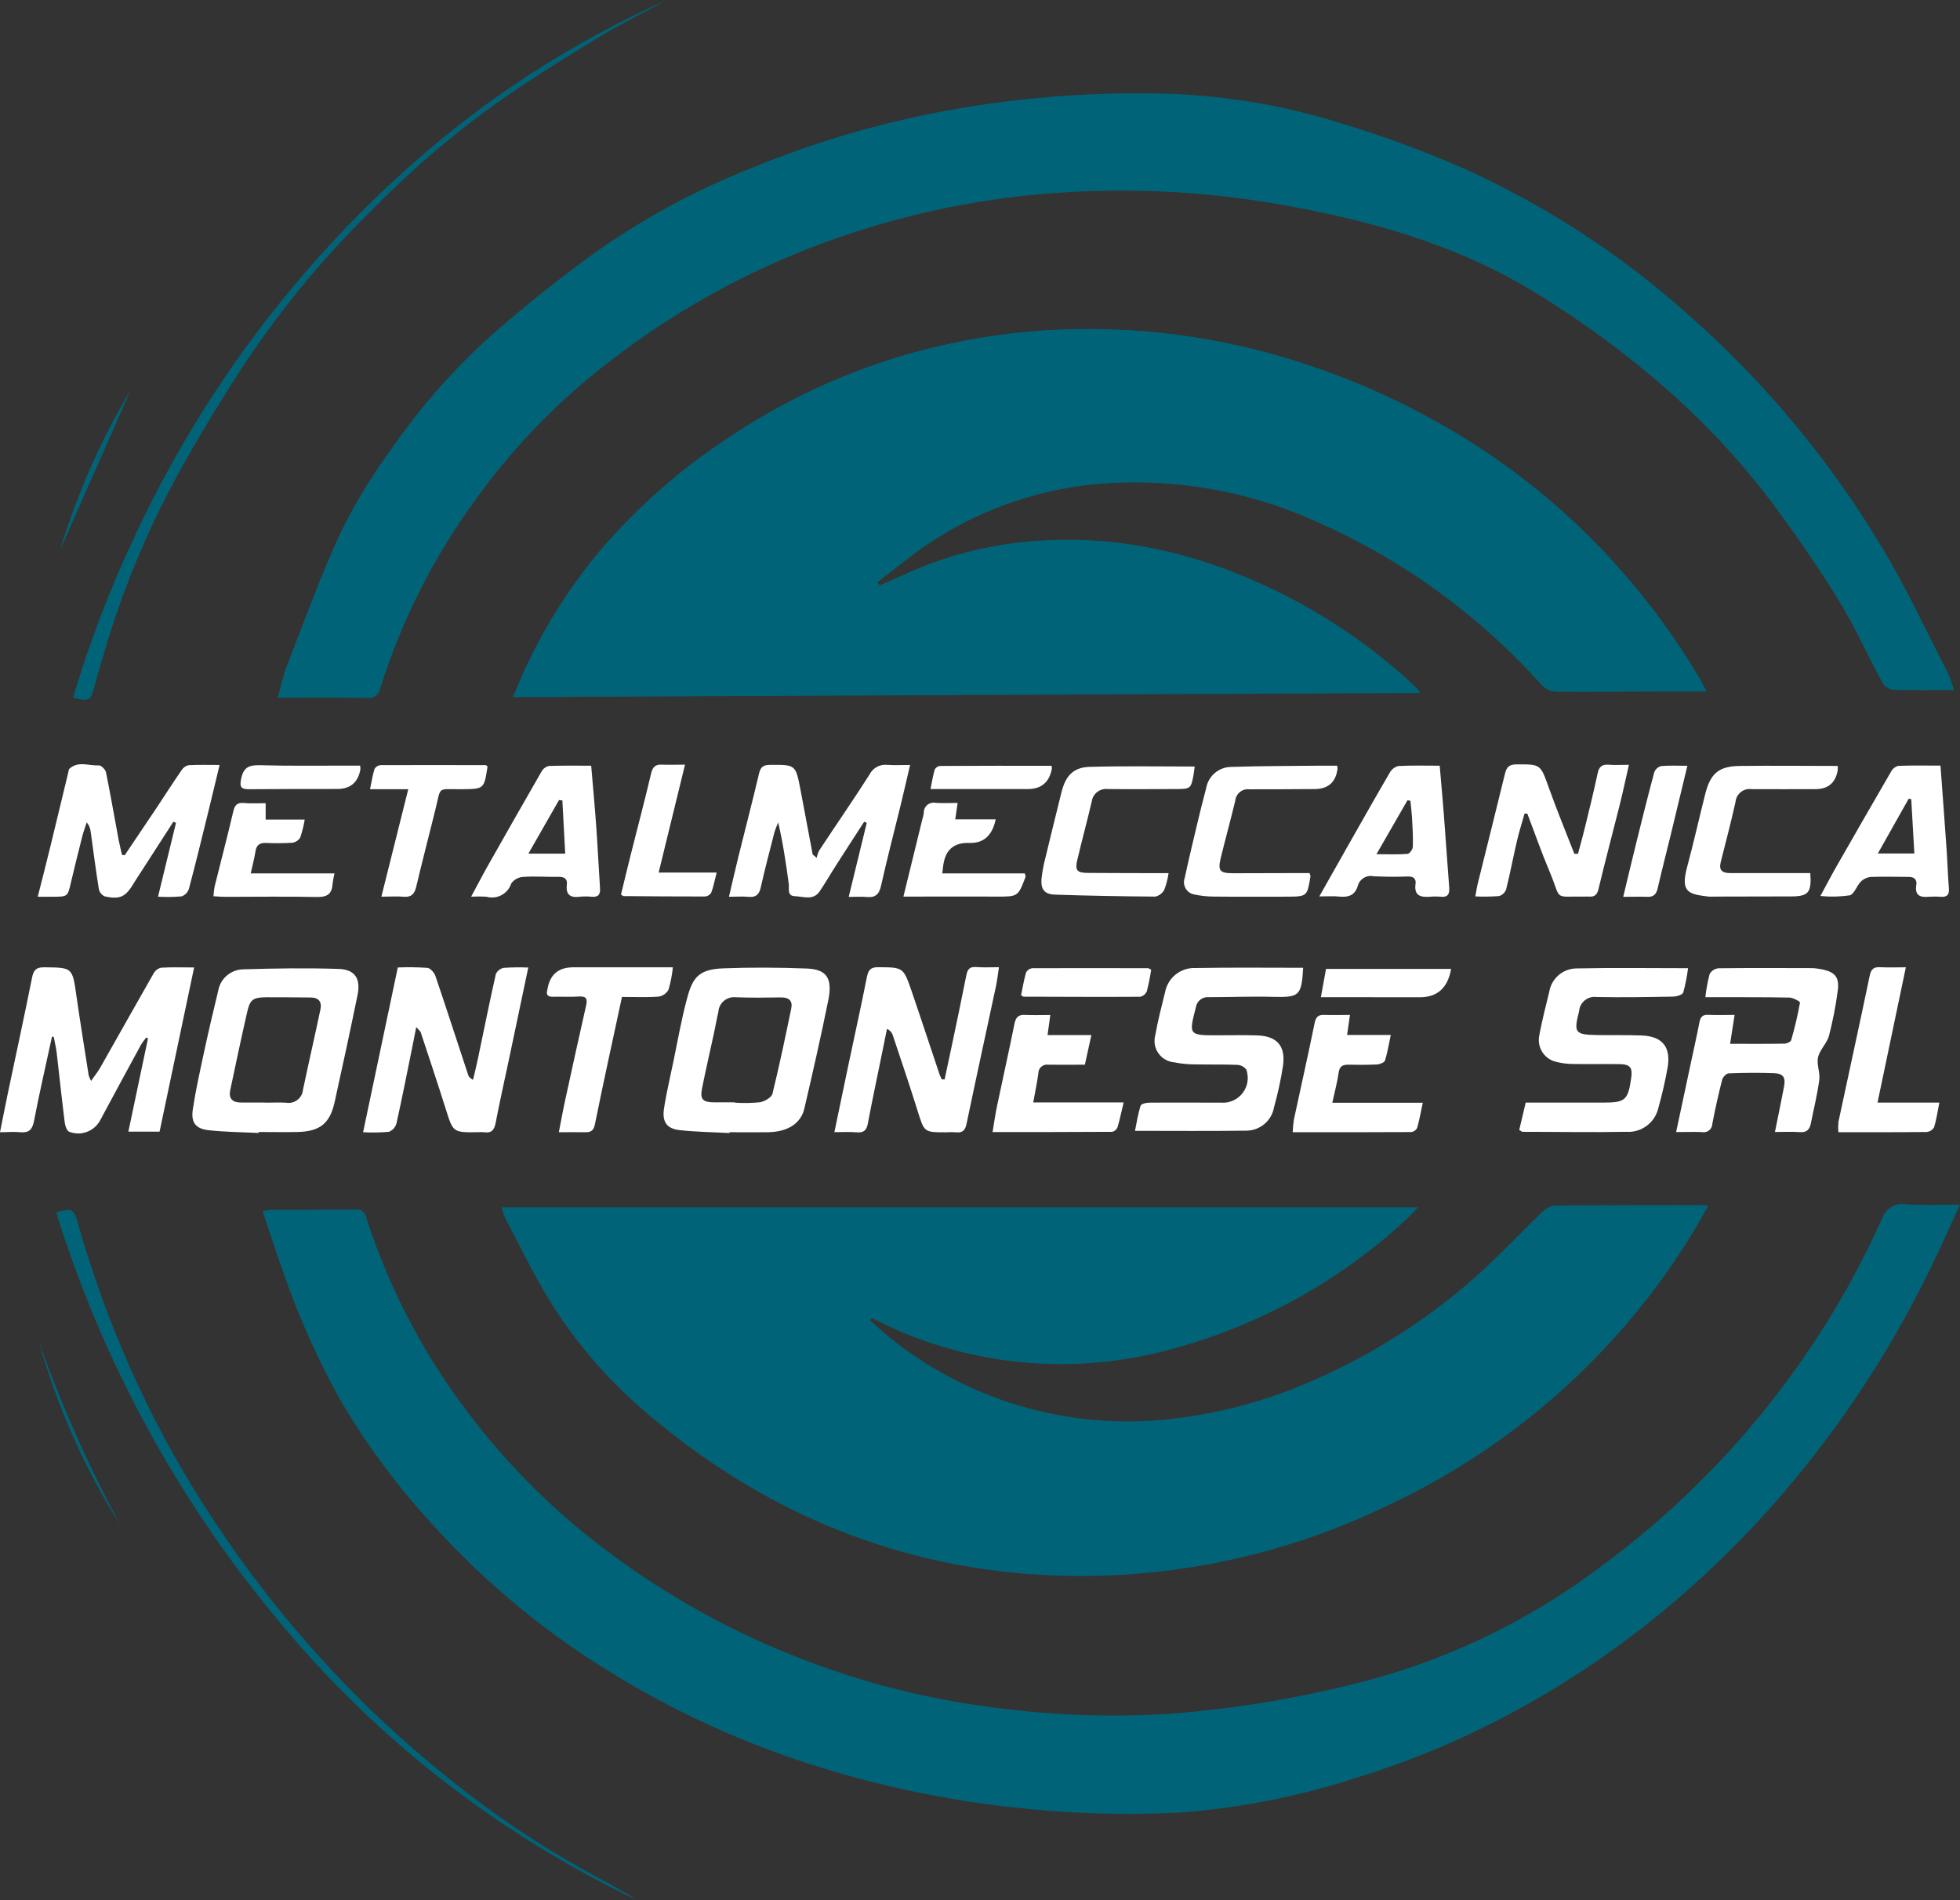
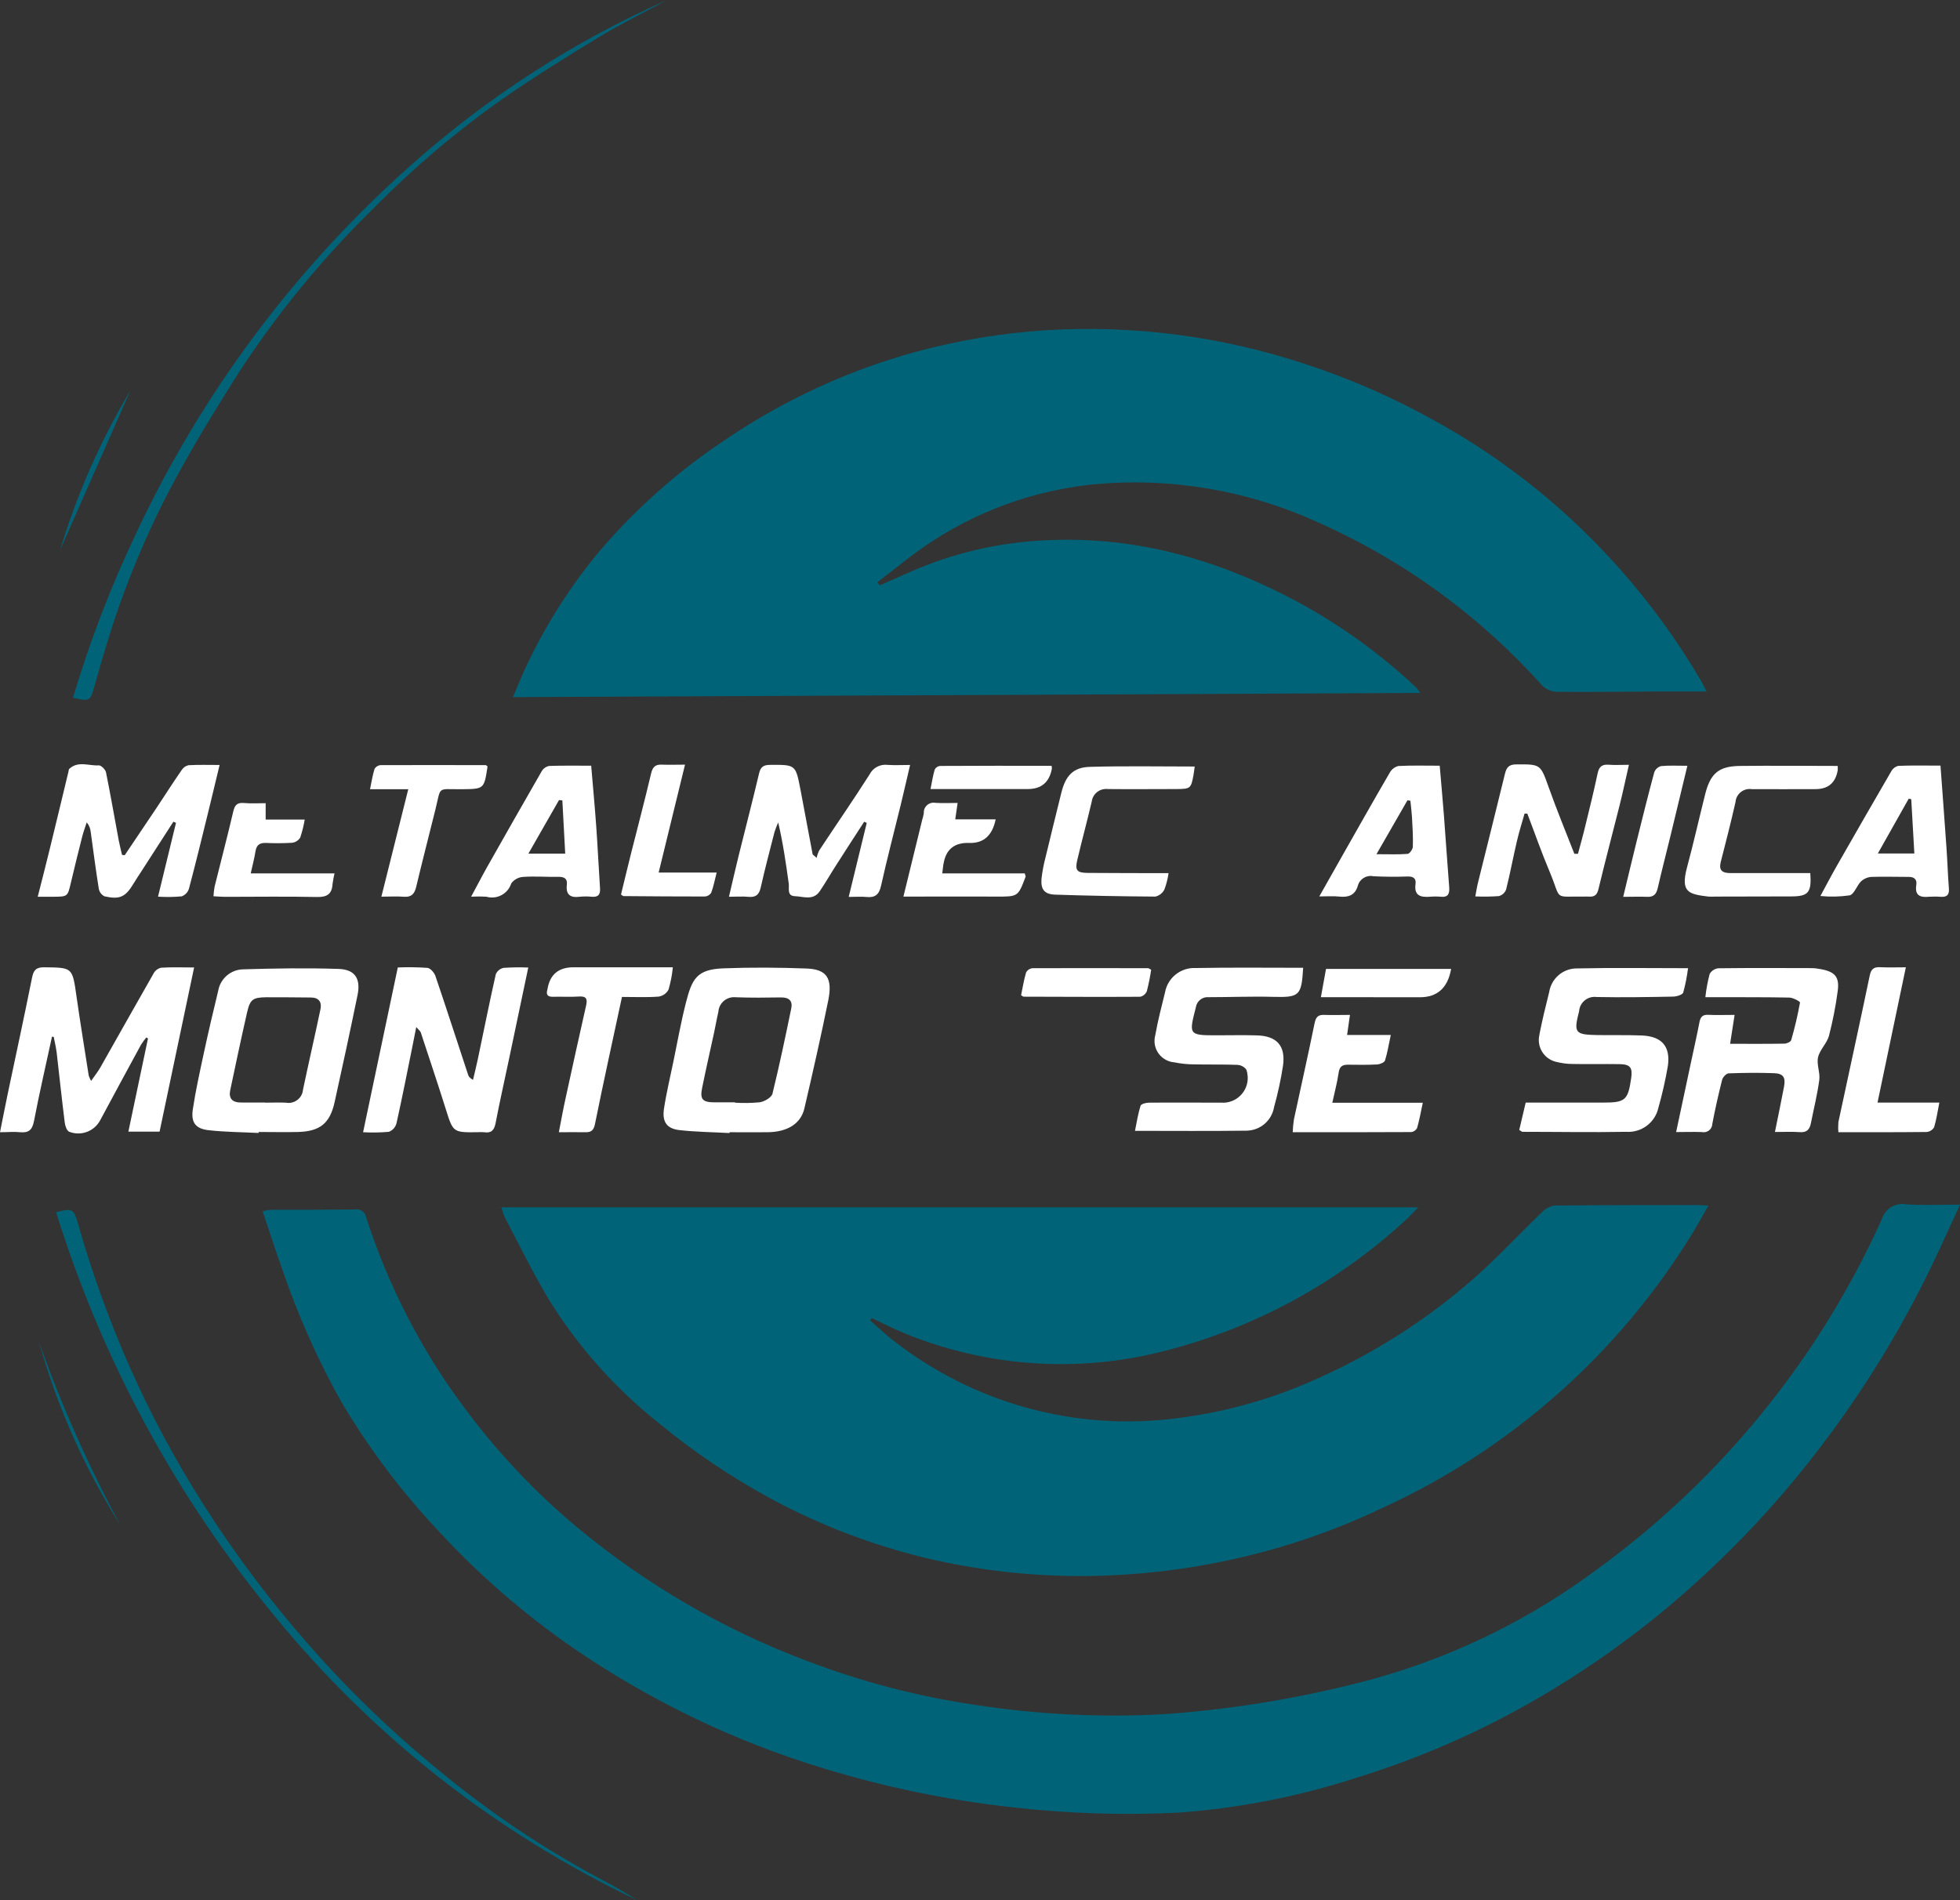
<svg xmlns="http://www.w3.org/2000/svg" id="Livello_1" viewBox="0 0 240 232.73">
  <rect x="0" y="0" width="240" height="232.73" fill="#333333" stroke="none" />
  <path id="Tracciato_42-2" d="M61.39,147.87h112.27c-.61,.61-1.09,1.17-1.65,1.66-8.33,7.65-18.42,13.12-29.38,15.92-10.55,2.74-21.7,1.99-31.79-2.12-1.39-.56-2.73-1.26-4.09-1.9l-.21,.28c.99,.86,1.94,1.79,2.98,2.57,9.76,7.6,22.15,11,34.42,9.44,6.09-.74,12.02-2.42,17.59-4.98,6.87-3.08,13.24-7.17,18.9-12.13,2.92-2.57,5.58-5.45,8.39-8.15,.4-.43,.94-.72,1.52-.81,5.84-.06,11.69-.05,17.53-.06,.36,0,.73,.04,1.32,.07-.74,1.29-1.38,2.46-2.08,3.6-8.99,14.58-22.09,26.18-37.65,33.34-5.49,2.63-11.24,4.67-17.16,6.07-5.48,1.31-11.08,2.07-16.71,2.29-7.48,.3-14.97-.42-22.26-2.15-6.55-1.59-12.87-4-18.81-7.19-4.92-2.66-9.57-5.79-13.88-9.35-5.34-4.25-9.91-9.39-13.49-15.2-1.93-3.23-3.58-6.64-5.34-9.98-.17-.4-.31-.81-.42-1.23h0Z" fill="#016377" />
  <path id="Tracciato_43-2" d="M173.94,84.87l-111.14,.51c.67-1.54,1.19-2.87,1.81-4.14,2.39-5.01,5.4-9.69,8.97-13.94,4.48-5.2,9.65-9.76,15.38-13.54,7.05-4.77,14.84-8.37,23.04-10.63,5.24-1.43,10.6-2.33,16.02-2.68,10.77-.67,21.58,.74,31.82,4.14,5.7,1.86,11.2,4.3,16.42,7.26,8.36,4.69,15.87,10.77,22.2,17.96,3.7,4.18,6.99,8.72,9.81,13.54,.2,.34,.36,.7,.7,1.34h-5.71c-4.19,.02-8.38,.08-12.58,.04-.68-.01-1.33-.28-1.82-.74-7.62-8.54-16.98-15.36-27.44-20-8.6-3.94-18.09-5.55-27.51-4.67-7.4,.75-14.49,3.34-20.62,7.55-1.63,1.11-3.16,2.37-4.72,3.56-.38,.29-.76,.58-1.14,.88l.28,.38c1.18-.51,2.36-1.02,3.52-1.55,5.27-2.35,10.93-3.69,16.69-3.96,10.59-.56,20.42,2.1,29.77,6.9,5.74,2.96,11.04,6.71,15.74,11.14,.18,.21,.35,.44,.51,.67v-.02Z" fill="#016377" />
  <path id="Tracciato_44-2" d="M240,147.54c-1.23,2.67-2.32,5.1-3.47,7.5-3.76,7.8-8.3,15.21-13.55,22.1-3.96,5.23-8.35,10.14-13.11,14.65-6.44,6.16-13.59,11.55-21.29,16.05-7.09,4.16-14.65,7.48-22.51,9.9-7.04,2.29-14.34,3.72-21.73,4.26-6.82,.34-13.66,.12-20.45-.66-7.8-.86-15.51-2.45-23.02-4.75-11.03-3.34-21.46-8.38-30.94-14.93-5.98-4.16-11.48-8.96-16.4-14.33-4.5-4.8-8.46-10.08-11.8-15.75-2.84-5.09-5.22-10.43-7.11-15.95-.86-2.38-1.62-4.8-2.46-7.28,.32-.09,.64-.15,.97-.18,3.46,0,6.91,0,10.37-.04,.63-.1,1.22,.32,1.33,.94,2.68,8.34,6.71,16.19,11.94,23.22,4.03,5.46,8.69,10.42,13.9,14.77,8.42,6.99,17.94,12.53,28.19,16.38,6.6,2.52,13.46,4.32,20.46,5.35,7.85,1.22,15.8,1.6,23.72,1.12,8.56-.64,17.05-2.09,25.33-4.34,9.83-2.76,19.07-7.3,27.25-13.41,15.12-11.01,27.11-25.77,34.8-42.82,.38-1.29,1.67-2.08,2.99-1.84,2.08,.14,4.18,.04,6.56,.04h.03Z" fill="#016377" />
-   <path id="Tracciato_45-2" d="M239.28,84.52c-2.68,0-5.1,.04-7.52-.04-.52-.09-.98-.4-1.26-.86-1.8-3.32-3.34-6.8-5.31-10.01-2.49-4.05-5.2-7.98-8.03-11.81-3.97-5.29-8.49-10.14-13.48-14.48-4.62-4.01-9.54-7.65-14.73-10.89-9.4-5.99-19.82-9.1-30.63-11.1-10.92-2.08-22.09-2.53-33.15-1.33-9.44,1.05-18.7,3.4-27.5,6.98-8.72,3.56-16.88,8.36-24.23,14.24-5.8,4.61-10.93,10-15.24,16.02-5.12,7.01-9.05,14.81-11.65,23.09-.13,.75-.83,1.26-1.58,1.15-3.57-.07-7.14-.03-10.96-.03,.38-1.37,.63-2.65,1.1-3.85,2.17-5.54,4.17-11.17,6.68-16.55,1.77-3.56,3.85-6.96,6.21-10.16,3.55-5.15,7.71-9.85,12.38-14.01,3.92-3.43,8-6.69,12.21-9.75,5.96-4.25,12.41-7.76,19.21-10.46,6.3-2.61,12.82-4.68,19.48-6.18,10.33-2.29,20.9-3.3,31.48-3.02,7.24,.22,14.42,1.43,21.33,3.59,4.99,1.51,9.9,3.3,14.69,5.37,10.18,4.54,19.6,10.63,27.9,18.07,9.33,8.21,17.34,17.82,23.73,28.48,3.01,4.97,5.45,10.3,8.12,15.47,.29,.67,.53,1.37,.73,2.07h.02Z" fill="#016377" />
  <path id="Tracciato_46" d="M6.37,126.95c-.74,3.44-1.54,6.86-2.2,10.32-.21,1.08-.61,1.5-1.69,1.4-.76-.08-1.54,0-2.48,0,.35-1.73,.65-3.28,.97-4.82,.99-4.7,2.01-9.39,2.95-14.09,.18-.92,.48-1.3,1.49-1.29,3.48,.04,3.45,0,3.95,3.51,.46,3.25,1,6.49,1.5,9.73,.08,.23,.17,.46,.29,.68,.44-.64,.83-1.11,1.13-1.64,2.19-3.85,4.34-7.71,6.54-11.55,.19-.34,.52-.59,.91-.68,1.26-.08,2.53-.03,4.04-.03l-4.23,20.11h-3.82l2.4-11.41-.2-.13c-.23,.28-.45,.57-.64,.87-1.68,3.09-3.36,6.19-5.02,9.29-.73,1.36-2.36,1.95-3.79,1.39-.3-.14-.49-.72-.54-1.12-.36-2.85-.66-5.71-.99-8.57-.08-.65-.24-1.29-.36-1.93l-.2-.02h-.01Z" fill="#fff" />
  <path id="Tracciato_47" d="M31.67,138.76c-2.05-.1-4.11-.11-6.14-.34-1.59-.18-2.16-.95-1.92-2.55,.34-2.27,.84-4.51,1.32-6.76,.56-2.6,1.16-5.19,1.79-7.77,.26-1.49,1.54-2.59,3.05-2.62,3.9-.12,7.8-.18,11.7-.05,2.02,.07,2.72,1.21,2.31,3.21-.9,4.38-1.84,8.75-2.81,13.12-.58,2.6-1.8,3.57-4.49,3.64-1.6,.04-3.21,0-4.81,0v.11h0Zm.74-3.71c.86,0,1.73-.04,2.59,0,.97,.18,1.9-.45,2.08-1.42,0-.05,.02-.11,.02-.16,.69-3.29,1.45-6.57,2.14-9.86,.19-.89-.21-1.44-1.18-1.44-1.81-.01-3.62-.04-5.43-.03-1.68,.02-2.01,.26-2.38,1.88-.72,3.16-1.39,6.33-2.06,9.51-.21,.99,.26,1.49,1.25,1.5s1.98,0,2.97,0h0v.02Z" fill="#fff" />
  <path id="Tracciato_48" d="M89.33,138.77c-2.05-.11-4.1-.13-6.14-.36-1.54-.18-2.12-1-1.89-2.6,.3-1.99,.78-3.94,1.18-5.91,.49-2.37,.91-4.75,1.51-7.09,.74-2.91,1.32-4.08,4.55-4.21,3.4-.13,6.82-.11,10.22,.02,2.46,.09,3.2,1.18,2.67,3.85-.9,4.45-1.91,8.89-2.94,13.31-.44,1.86-2.09,2.86-4.48,2.89-1.56,.02-3.12,0-4.68,0v.1Zm.66-3.76v.04c1.02,.07,2.05,.05,3.07-.05,.57-.1,1.42-.59,1.53-1.06,.85-3.46,1.58-6.95,2.3-10.44,.19-.93-.29-1.35-1.25-1.34-1.85,.03-3.7,.05-5.55-.02-1.06-.11-2.01,.65-2.12,1.71v.05c-.2,.84-.34,1.68-.52,2.52-.49,2.28-1.02,4.56-1.48,6.85-.28,1.39,.07,1.74,1.56,1.74h2.46Z" fill="#fff" />
  <path id="Tracciato_49" d="M64.69,118.48c-.8,3.82-1.56,7.43-2.32,11.04-.57,2.69-1.17,5.36-1.69,8.06-.17,.85-.53,1.23-1.4,1.09-.29-.02-.58-.02-.86,0-2.97,.03-2.94,.02-3.85-2.88-.98-3.13-2.03-6.23-3.05-9.35-.05-.14-.2-.25-.55-.65-.18,.92-.31,1.59-.45,2.27-.64,3.18-1.27,6.36-1.97,9.52-.13,.48-.47,.86-.93,1.04-1.05,.09-2.11,.11-3.16,.05l4.25-20.18c1.21-.05,2.42-.03,3.63,.05,.36,.04,.84,.59,.98,1,1.37,4.03,2.67,8.08,4.01,12.12,.06,.19,.18,.36,.59,.6,.2-.86,.42-1.72,.6-2.59,.73-3.45,1.41-6.91,2.19-10.35,.17-.4,.53-.69,.95-.78,1.01-.07,2.03-.08,3.04-.04v-.02Z" fill="#fff" />
-   <path id="Tracciato_50" d="M115.67,132.19c.32-1.5,.64-3,.96-4.51,.57-2.73,1.15-5.46,1.69-8.2,.14-.7,.36-1.11,1.19-1.04,.89,.07,1.79,.02,2.81,.02-.13,.87-.21,1.59-.36,2.31-1.2,5.61-2.43,11.22-3.6,16.84-.17,.81-.47,1.16-1.29,1.07-.41-.03-.82-.03-1.23,0-2.7,0-2.66,0-3.47-2.6-.98-3.13-2.03-6.24-3.07-9.35-.12-.32-.37-.58-.69-.72l-.76,3.74c-.53,2.61-1.09,5.22-1.58,7.84-.16,.88-.53,1.17-1.4,1.09-.85-.07-1.7-.02-2.7-.02,.59-2.85,1.15-5.53,1.71-8.2,.76-3.61,1.56-7.22,2.28-10.84,.17-.83,.46-1.16,1.35-1.16,3.07,.02,3.1-.02,4.1,2.88,1.18,3.44,2.31,6.9,3.47,10.35,.07,.17,.15,.34,.24,.51h.35Z" fill="#fff" />
  <path id="Tracciato_51" d="M205.24,138.65c.63-2.95,1.23-5.75,1.82-8.54,.35-1.64,.72-3.28,1.04-4.93,.12-.62,.38-.92,1.05-.89,1.02,.05,2.04,.01,3.25,.01l-.55,3.54c2.31,0,4.48,.02,6.65-.02,.29,0,.77-.22,.83-.43,.44-1.51,.8-3.05,1.08-4.6,.02-.13-.83-.59-1.28-.61-2.84-.06-5.68-.04-8.51-.05h-1.8c.1-.95,.28-1.9,.52-2.83,.22-.4,.62-.66,1.07-.71,3.78-.05,7.56-.03,11.34-.02,.41,0,.82,.05,1.22,.13,1.74,.32,2.3,.97,2.05,2.72-.24,1.83-.6,3.64-1.06,5.43-.25,.93-1.13,1.71-1.34,2.64-.2,.87,.27,1.87,.15,2.78-.24,1.79-.68,3.54-1.03,5.31-.15,.75-.5,1.14-1.34,1.08-.97-.07-1.94-.02-3.06-.02,.4-1.97,.76-3.72,1.1-5.48,.24-1.19-.06-1.68-1.21-1.72-1.85-.07-3.7-.05-5.55,.02-.29,0-.73,.47-.81,.8-.45,1.79-.86,3.59-1.2,5.4-.02,.57-.49,1.02-1.06,1.01-.07,0-.13,0-.2-.02-1.01-.04-2.03,0-3.16,0h-.01Z" fill="#fff" />
  <path id="Tracciato_52" d="M186.03,138.39l.79-3.35h9.5c2.7,0,3.03-.29,3.42-3.02,.18-1.26-.12-1.67-1.42-1.69-1.93-.03-3.86,.02-5.79-.02-.7,0-1.39-.11-2.06-.28-1.46-.38-2.33-1.87-1.96-3.33,0-.02,0-.03,0-.05,.34-1.73,.76-3.45,1.19-5.16,.26-1.62,1.63-2.84,3.28-2.88,4.52-.1,9.03-.03,13.72-.03-.13,1.01-.32,2-.59,2.98-.09,.28-.81,.49-1.24,.5-3.12,.06-6.25,.11-9.37,.05-1.04-.14-2,.6-2.13,1.64v.06c-.69,2.68-.54,2.91,2.2,2.96,1.81,.03,3.62-.02,5.43,.05,2.46,.09,3.57,1.31,3.23,3.73-.3,1.74-.69,3.46-1.17,5.16-.42,1.81-2.09,3.04-3.94,2.91-4.23,.08-8.47,0-12.7,0-.07,0-.14-.08-.37-.22h-.03Z" fill="#fff" />
  <path id="Tracciato_53" d="M159.57,118.53c-.2,3.45-.46,3.64-3.7,3.56-2.62-.07-5.25,.04-7.87,.04-.77-.07-1.46,.48-1.57,1.25-.83,3.26-.93,3.43,2.42,3.42,1.69,0,3.38-.04,5.06,.01,2.46,.07,3.54,1.3,3.19,3.73-.26,1.71-.63,3.39-1.09,5.05-.28,1.66-1.71,2.88-3.4,2.89-4.47,.06-8.94,.02-13.63,.02,.21-1.05,.37-2.08,.68-3.07,.07-.22,.66-.38,1.02-.38,3.09-.03,6.17,0,9.26,0,1.67-.1,2.95-1.55,2.84-3.22-.02-.28-.07-.56-.17-.83-.25-.34-.65-.55-1.08-.58-1.76-.07-3.53-.02-5.3-.06-.82,0-1.64-.09-2.44-.25-1.45-.12-2.53-1.39-2.41-2.83,0-.16,.04-.32,.08-.47,.31-1.78,.77-3.53,1.2-5.28,.33-1.79,1.93-3.06,3.75-2.97,4.36-.08,8.72-.03,13.17-.03h0Z" fill="#fff" />
  <path id="Tracciato_54" d="M103.93,109.82l2.2-9.03-.31-.15c-1.12,1.73-2.24,3.45-3.35,5.19-.71,1.1-1.36,2.24-2.09,3.32-.8,1.19-2.02,.64-3.06,.61-.98-.04-.66-.94-.74-1.54-.34-2.48-.7-4.96-1.29-7.49-.17,.38-.32,.76-.45,1.16-.58,2.27-1.18,4.53-1.69,6.81-.2,.89-.61,1.23-1.52,1.14-.72-.07-1.46-.01-2.37-.01,.43-1.83,.8-3.46,1.2-5.08,.83-3.35,1.7-6.69,2.49-10.04,.19-.8,.56-1.03,1.35-1.03,3.11-.02,3.12-.05,3.71,3,.51,2.66,1,5.32,1.5,7.97l.49,.42c.06-.32,.17-.62,.31-.91,2.05-3.11,4.17-6.17,6.17-9.31,.41-.82,1.3-1.28,2.2-1.17,.85,.06,1.71,.01,2.76,.01-.41,1.75-.77,3.33-1.15,4.9-.81,3.3-1.67,6.59-2.41,9.91-.24,1.07-.72,1.46-1.77,1.36-.64-.07-1.29-.01-2.18-.01v-.03Z" fill="#fff" />
  <path id="Tracciato_55" d="M15.28,104.73c1.3-1.93,2.6-3.86,3.9-5.8,1.02-1.54,2.01-3.09,3.06-4.61,.19-.3,.49-.52,.84-.6,1.21-.07,2.44-.03,3.81-.03-.51,2.09-.96,4.03-1.44,5.96-.75,3.06-1.5,6.13-2.31,9.18-.13,.44-.46,.79-.88,.95-.97,.09-1.94,.1-2.91,.04l2.2-9.04-.32-.14-3.97,6.16c-.29,.45-.59,.89-.86,1.34-1.02,1.72-1.7,2.06-3.6,1.64-.36-.18-.62-.51-.7-.91-.37-2.31-.67-4.64-.99-6.96-.04-.44-.21-.86-.49-1.19-.19,.59-.41,1.17-.56,1.77-.47,1.87-.94,3.74-1.38,5.62-.4,1.71-.38,1.71-2.19,1.72h-1.87c.54-2.13,1.04-4.06,1.51-6,.76-3.1,1.5-6.21,2.25-9.31,.03-.12,.03-.28,.1-.35,1.09-1.02,2.41-.35,3.62-.43,.28-.02,.81,.51,.88,.85,.56,2.77,1.04,5.56,1.56,8.34,.11,.59,.27,1.18,.4,1.77l.33,.05v-.02Z" fill="#fff" />
  <path id="Tracciato_56" d="M193.22,104.58c.31-1.17,.64-2.33,.92-3.51,.52-2.12,1.04-4.23,1.49-6.36,.17-.8,.53-1.11,1.34-1.05,.76,.06,1.54,.01,2.49,.01-.42,1.83-.76,3.47-1.17,5.08-.85,3.39-1.75,6.76-2.56,10.15-.17,.73-.51,.96-1.18,.91-.21-.01-.41,0-.62,0-3.82-.05-2.66,.55-4.2-3.1-.98-2.32-1.81-4.71-2.71-7.06h-.34c-.31,1.1-.66,2.2-.92,3.31-.47,1.99-.84,4.01-1.34,5.99-.15,.39-.47,.69-.88,.8-.96,.07-1.93,.08-2.89,.04,.13-.69,.21-1.23,.35-1.77,1.09-4.42,2.21-8.83,3.28-13.25,.2-.83,.53-1.15,1.4-1.15,3-.02,2.94-.03,3.98,2.87,.97,2.72,2.07,5.39,3.12,8.08h.44Z" fill="#fff" />
  <path id="Tracciato_57" d="M72.39,93.78c.21,2.55,.45,5,.62,7.46,.18,2.5,.29,5,.46,7.5,.06,.79-.18,1.16-1.01,1.09-.49-.05-.99-.05-1.48,0-1.15,.15-1.71-.25-1.57-1.47,.09-.76-.33-.98-1.05-.97-1.44,.03-2.88-.09-4.31,.01-.58,.04-1.11,.33-1.45,.8-.4,1.27-1.74,1.99-3.02,1.63-.63-.04-1.26-.04-1.89-.01,.73-1.34,1.31-2.48,1.94-3.6,2.22-3.93,4.45-7.85,6.7-11.76,.2-.34,.53-.57,.91-.65,1.68-.06,3.36-.03,5.15-.03Zm-3.18,10.77c-.12-2.25-.23-4.39-.35-6.52l-.41-.04-3.75,6.56h4.51Z" fill="#fff" />
  <path id="Tracciato_58" d="M161.53,109.82c1.08-1.91,1.99-3.53,2.91-5.15,1.9-3.35,3.79-6.7,5.73-10.03,.22-.41,.6-.7,1.05-.82,1.63-.09,3.28-.04,5.07-.04,.18,2.08,.36,4.11,.52,6.13,.22,2.9,.41,5.81,.64,8.71,.06,.79-.08,1.3-1.02,1.21-.45-.04-.9-.04-1.35,0-1.13,.08-1.95-.12-1.75-1.57,.09-.64-.25-.94-.97-.91-1.4,.05-2.79,.04-4.19-.03-.84-.18-1.68,.33-1.9,1.15-.35,1.19-1.15,1.45-2.27,1.34-.71-.08-1.44-.02-2.46-.02v.03Zm7.01-5.2c1.55,0,2.69,.05,3.82-.04,.24-.02,.63-.56,.64-.87,.04-1.19-.03-2.38-.1-3.57-.04-.69-.13-1.38-.2-2.07l-.36-.05-3.8,6.61h0Z" fill="#fff" />
  <path id="Tracciato_59" d="M222.91,109.73c.74-1.36,1.37-2.58,2.05-3.76,2.19-3.84,4.4-7.67,6.62-11.5,.18-.33,.5-.58,.87-.67,1.67-.07,3.35-.03,5.16-.03,.25,3.4,.5,6.71,.73,10.01,.12,1.68,.17,3.36,.3,5.04,.06,.76-.23,1.06-.96,1.02-.49-.04-.98-.04-1.48-.01-1.09,.11-1.76-.15-1.55-1.46,.1-.65-.25-.98-.94-.97-1.52,0-3.04-.05-4.56,0-.47,.03-.92,.23-1.27,.55-.53,.52-.82,1.56-1.39,1.71-1.18,.17-2.38,.2-3.57,.08h0Zm11.5-5.2c-.13-2.28-.26-4.46-.38-6.65l-.31-.06-3.78,6.71h4.47Z" fill="#fff" />
  <path id="Tracciato_60" d="M225.03,93.8c0,.17,0,.35,0,.52-.26,1.56-1.18,2.34-2.76,2.33-2.59,0-5.18,.02-7.77,0-.96-.14-1.85,.53-1.98,1.49v.06c-.56,2.47-1.19,4.93-1.82,7.39-.26,1.04,.24,1.34,1.16,1.34h9.81c.17,2.4-.23,2.86-2.38,2.86l-9.24,.02c-.29,.02-.58,.01-.86,0-2.38-.3-3.45-.48-2.61-3.6,.8-2.97,1.47-5.97,2.22-8.95,.64-2.53,1.65-3.41,4.21-3.45,3.98-.05,7.96,0,12.04,0h-.02Z" fill="#fff" />
  <path id="Tracciato_61" d="M146.29,93.88c-.06,.42-.09,.74-.15,1.06-.3,1.63-.38,1.69-2.08,1.7-2.79,0-5.59,.03-8.39,0-.98-.12-1.87,.57-1.99,1.54h0c-.56,2.4-1.21,4.77-1.77,7.16-.3,1.26-.03,1.56,1.27,1.57,2.75,.02,5.51,.02,8.26,.03h1.65c-.1,.69-.27,1.37-.52,2.02-.22,.43-.63,.75-1.1,.85-4.1-.03-8.2-.1-12.3-.24-1.29-.05-1.74-.65-1.64-1.94,.1-.9,.27-1.78,.5-2.65,.63-2.63,1.28-5.26,1.93-7.89,.52-2.1,1.46-3.12,3.52-3.17,4.23-.12,8.46-.04,12.79-.04h.02Z" fill="#fff" />
-   <path id="Tracciato_62" d="M160.35,106.93c.05,.12,.09,.24,.12,.36-.4,2.51-.4,2.52-2.92,2.53-2.96,0-5.92,.02-8.88-.01-.82,0-1.64-.09-2.44-.26-.83-.15-1.38-.94-1.23-1.77,0-.07,.03-.15,.06-.22,.48-2.24,1.02-4.47,1.55-6.71,.34-1.44,.7-2.87,1.08-4.3,.25-1.49,1.52-2.59,3.03-2.62,3.53-.12,7.07-.11,10.6-.15h2.41c.03,.13,.05,.26,.05,.39-.22,1.64-1.15,2.46-2.79,2.47-2.67,.01-5.34,.04-8.01,.03-.86-.1-1.63,.52-1.72,1.38h0c-.56,2.35-1.21,4.68-1.78,7.03-.38,1.59-.12,1.87,1.56,1.87,2.67,0,5.34-.01,8.01-.02h1.3Z" fill="#fff" />
  <path id="Tracciato_63" d="M82.39,118.47c-.09,.93-.27,1.84-.53,2.74-.25,.46-.7,.77-1.21,.85-1.46,.11-2.94,.04-4.49,.04-1.12,5.23-2.26,10.38-3.3,15.54-.16,.79-.45,1.05-1.19,1.03-1.02-.02-2.03,0-3.24,0,.3-1.54,.54-2.89,.84-4.23,.82-3.77,1.65-7.54,2.5-11.3,.18-.81,.02-1.15-.88-1.09-1.06,.07-2.12,0-3.19,.03-.6,.01-.85-.21-.69-.82,.01-.04,.02-.08,.03-.12,.29-1.78,1.35-2.67,3.16-2.67h12.19Z" fill="#fff" />
-   <path id="Tracciato_64" d="M121.54,138.64c.19-1.15,.33-2.15,.54-3.15,.71-3.37,1.46-6.73,2.14-10.1,.16-.79,.48-1.14,1.3-1.09,.97,.05,1.95,.01,3.09,.01l-.34,2.46h5.37l-.8,3.63c-1.52,0-3,.02-4.47,0-.57-.09-1.12,.3-1.21,.87,0,.06-.01,.12-.01,.18-.16,1.13-.39,2.25-.63,3.57h11.07c-.28,1.15-.47,2.11-.75,3.04-.11,.28-.35,.49-.64,.56-4.84,.03-9.68,.03-14.65,.03h0Z" fill="#fff" />
  <path id="Tracciato_65" d="M165.3,124.31l-.35,2.45h5.35c-.26,1.19-.41,2.19-.71,3.13-.08,.24-.62,.46-.96,.48-1.19,.06-2.38,.05-3.57,.03-.68,0-1.03,.21-1.14,.95-.17,1.2-.49,2.37-.78,3.71h11.08c-.24,1.13-.42,2.11-.69,3.07-.13,.28-.39,.47-.7,.52-4.8,.03-9.6,.02-14.54,.02,.02-.52,.07-1.05,.15-1.57,.84-3.93,1.73-7.85,2.53-11.78,.16-.78,.44-1.05,1.2-1.02,.98,.04,1.96,0,3.12,0h.01Z" fill="#fff" />
  <path id="Tracciato_66" d="M6.87,148.47c2.03-.53,2.17-.42,2.7,1.46,1.72,6.04,3.86,11.96,6.41,17.7,2.56,5.74,5.53,11.28,8.9,16.58,3.8,5.99,8.06,11.68,12.74,17.02,4.94,5.66,10.35,10.9,16.18,15.64,6.07,5.04,12.63,9.45,19.58,13.18,1.59,.83,3.16,1.72,4.65,2.68-17.15-8.15-32.29-19.99-44.31-34.69-12.1-14.61-21.22-31.45-26.85-49.57Z" fill="#016377" />
  <path id="Tracciato_67-2" d="M81.69,0c-2.77,1.5-5.61,2.89-8.3,4.52-3.96,2.4-7.89,4.86-11.7,7.49-5.71,4.01-11.04,8.53-15.94,13.5-6.26,6.11-11.83,12.91-16.59,20.25-3,4.75-5.95,9.55-8.54,14.53-3.1,5.99-5.64,12.25-7.58,18.7-.53,1.73-1.04,3.46-1.52,5.21-.46,1.66-.58,1.74-2.58,1.25,2.05-6.88,4.62-13.59,7.7-20.07,8.02-17.15,19.45-32.49,33.59-45.07C59.6,11.94,70.21,5.09,81.69,0Z" fill="#016377" />
  <path id="Tracciato_68" d="M229.9,135.04h7.57c-.22,1.12-.36,2.1-.64,3.02-.19,.33-.53,.54-.9,.58-3.57,.04-7.14,.03-10.82,.03-.04-.42-.03-.83,0-1.25,1.27-5.97,2.59-11.94,3.83-17.91,.17-.84,.5-1.09,1.3-1.05,.97,.05,1.96,.01,3.13,.01l-3.47,16.57h0Z" fill="#fff" />
  <path id="Tracciato_69" d="M50,96.66h-4.69c.2-.97,.32-1.76,.56-2.51,.17-.26,.45-.43,.76-.44,4.28-.02,8.55,0,12.83,0,.07,0,.14,.08,.21,.12,0,.04,.02,.08,.02,.12-.42,2.7-.42,2.68-3.17,2.71-3.07,.03-2.47-.46-3.22,2.55-.78,3.14-1.59,6.27-2.34,9.42-.21,.87-.59,1.27-1.51,1.2-.85-.07-1.7-.01-2.75-.01l3.29-13.15h.01Z" fill="#fff" />
  <path id="Tracciato_70" d="M110.62,109.82l2.3-9.4c.09-.27,.15-.55,.2-.83-.05-.66,.45-1.23,1.1-1.28,.11,0,.23,0,.34,.02,.88,.06,1.76,.01,2.7,.01l-.29,2.01h4.95c-.41,1.99-1.49,2.95-3.24,2.89-1.75-.06-2.78,.73-3.11,2.36-.09,.38-.11,.78-.19,1.37h10.1c.07,.26,.12,.35,.1,.42-.93,2.45-.93,2.43-3.6,2.42-3.29-.02-6.58,0-9.87,0h-1.49Z" fill="#fff" />
  <path id="Tracciato_71" d="M32.53,98.36v2.02h4.78c-.12,.75-.31,1.49-.55,2.21-.22,.35-.59,.58-.99,.63-1.07,.06-2.14,.07-3.2,.02-.73-.02-1.15,.21-1.28,.99-.13,.84-.35,1.67-.59,2.74h10.26c-.1,.42-.18,.85-.24,1.29-.07,1.23-.66,1.63-1.92,1.6-3.74-.08-7.49-.02-11.23-.02-.44,0-.88-.04-1.43-.07,.02-.4,.07-.8,.14-1.19,.76-3.06,1.56-6.11,2.28-9.18,.18-.79,.47-1.13,1.32-1.05s1.71,.02,2.66,.02h0Z" fill="#fff" />
  <path id="Tracciato_72" d="M87.75,106.89c-.25,.97-.39,1.73-.66,2.44-.16,.27-.44,.44-.76,.47-3.33,0-6.65-.02-9.98-.05-.07,0-.13-.08-.31-.19,.4-1.62,.79-3.29,1.21-4.95,.83-3.3,1.7-6.58,2.48-9.89,.19-.8,.53-1.11,1.33-1.07,.85,.04,1.71,0,2.82,0l-3.23,13.22h7.1v.02Z" fill="#fff" />
  <path id="Tracciato_73" d="M206.62,93.78c-.73,3.04-1.4,5.82-2.07,8.59-.52,2.14-1.08,4.28-1.57,6.43-.17,.72-.5,1.07-1.26,1.04-.93-.04-1.86,0-2.96,0,.59-2.43,1.1-4.61,1.64-6.78,.7-2.82,1.4-5.65,2.16-8.46,.13-.37,.44-.66,.82-.77,1.01-.1,2.04-.04,3.25-.04h0Z" fill="#fff" />
  <path id="Tracciato_74" d="M140.96,118.77c-.13,.89-.31,1.76-.53,2.63-.15,.35-.45,.6-.82,.68-4.76,.03-9.52,0-14.27-.01-.07,0-.14-.08-.31-.18,.19-.9,.34-1.86,.61-2.78,.16-.3,.46-.5,.8-.53,4.71-.02,9.43,0,14.14,0,.07,0,.14,.07,.39,.19h0Z" fill="#fff" />
  <path id="Tracciato_75" d="M177.69,118.67c-.41,2.31-1.68,3.47-3.83,3.47-3.58,0-7.16,0-10.74-.01h-1.38l.63-3.46h15.32Z" fill="#fff" />
  <path id="Tracciato_76" d="M128.76,93.79c.03,.12,.04,.24,.04,.36-.31,1.66-1.29,2.49-2.95,2.49h-11.91c.19-.93,.3-1.68,.52-2.4,.13-.24,.37-.4,.64-.43,4.56-.03,9.12-.02,13.66-.02h0Z" fill="#fff" />
-   <path id="Tracciato_77" d="M44.1,93.78c.02,.15,.03,.3,.03,.45-.28,1.59-1.22,2.39-2.81,2.4-3.58,0-7.16,0-10.74,.03-.95,0-1.29-.13-1.06-1.25,.28-1.36,.89-1.72,2.23-1.69,3.7,.1,7.41,.05,11.11,.05h1.24Z" fill="#fff" />
  <path id="Tracciato_78" d="M4.77,164.34c2.74,7.75,6.08,15.26,9.99,22.48-4.4-6.97-7.77-14.55-9.99-22.48Z" fill="#016377" />
  <path id="Tracciato_79" d="M7.36,67.37c2.06-6.84,4.95-13.41,8.61-19.55,0,0-8.61,19.55-8.61,19.55Z" fill="#016377" />
</svg>